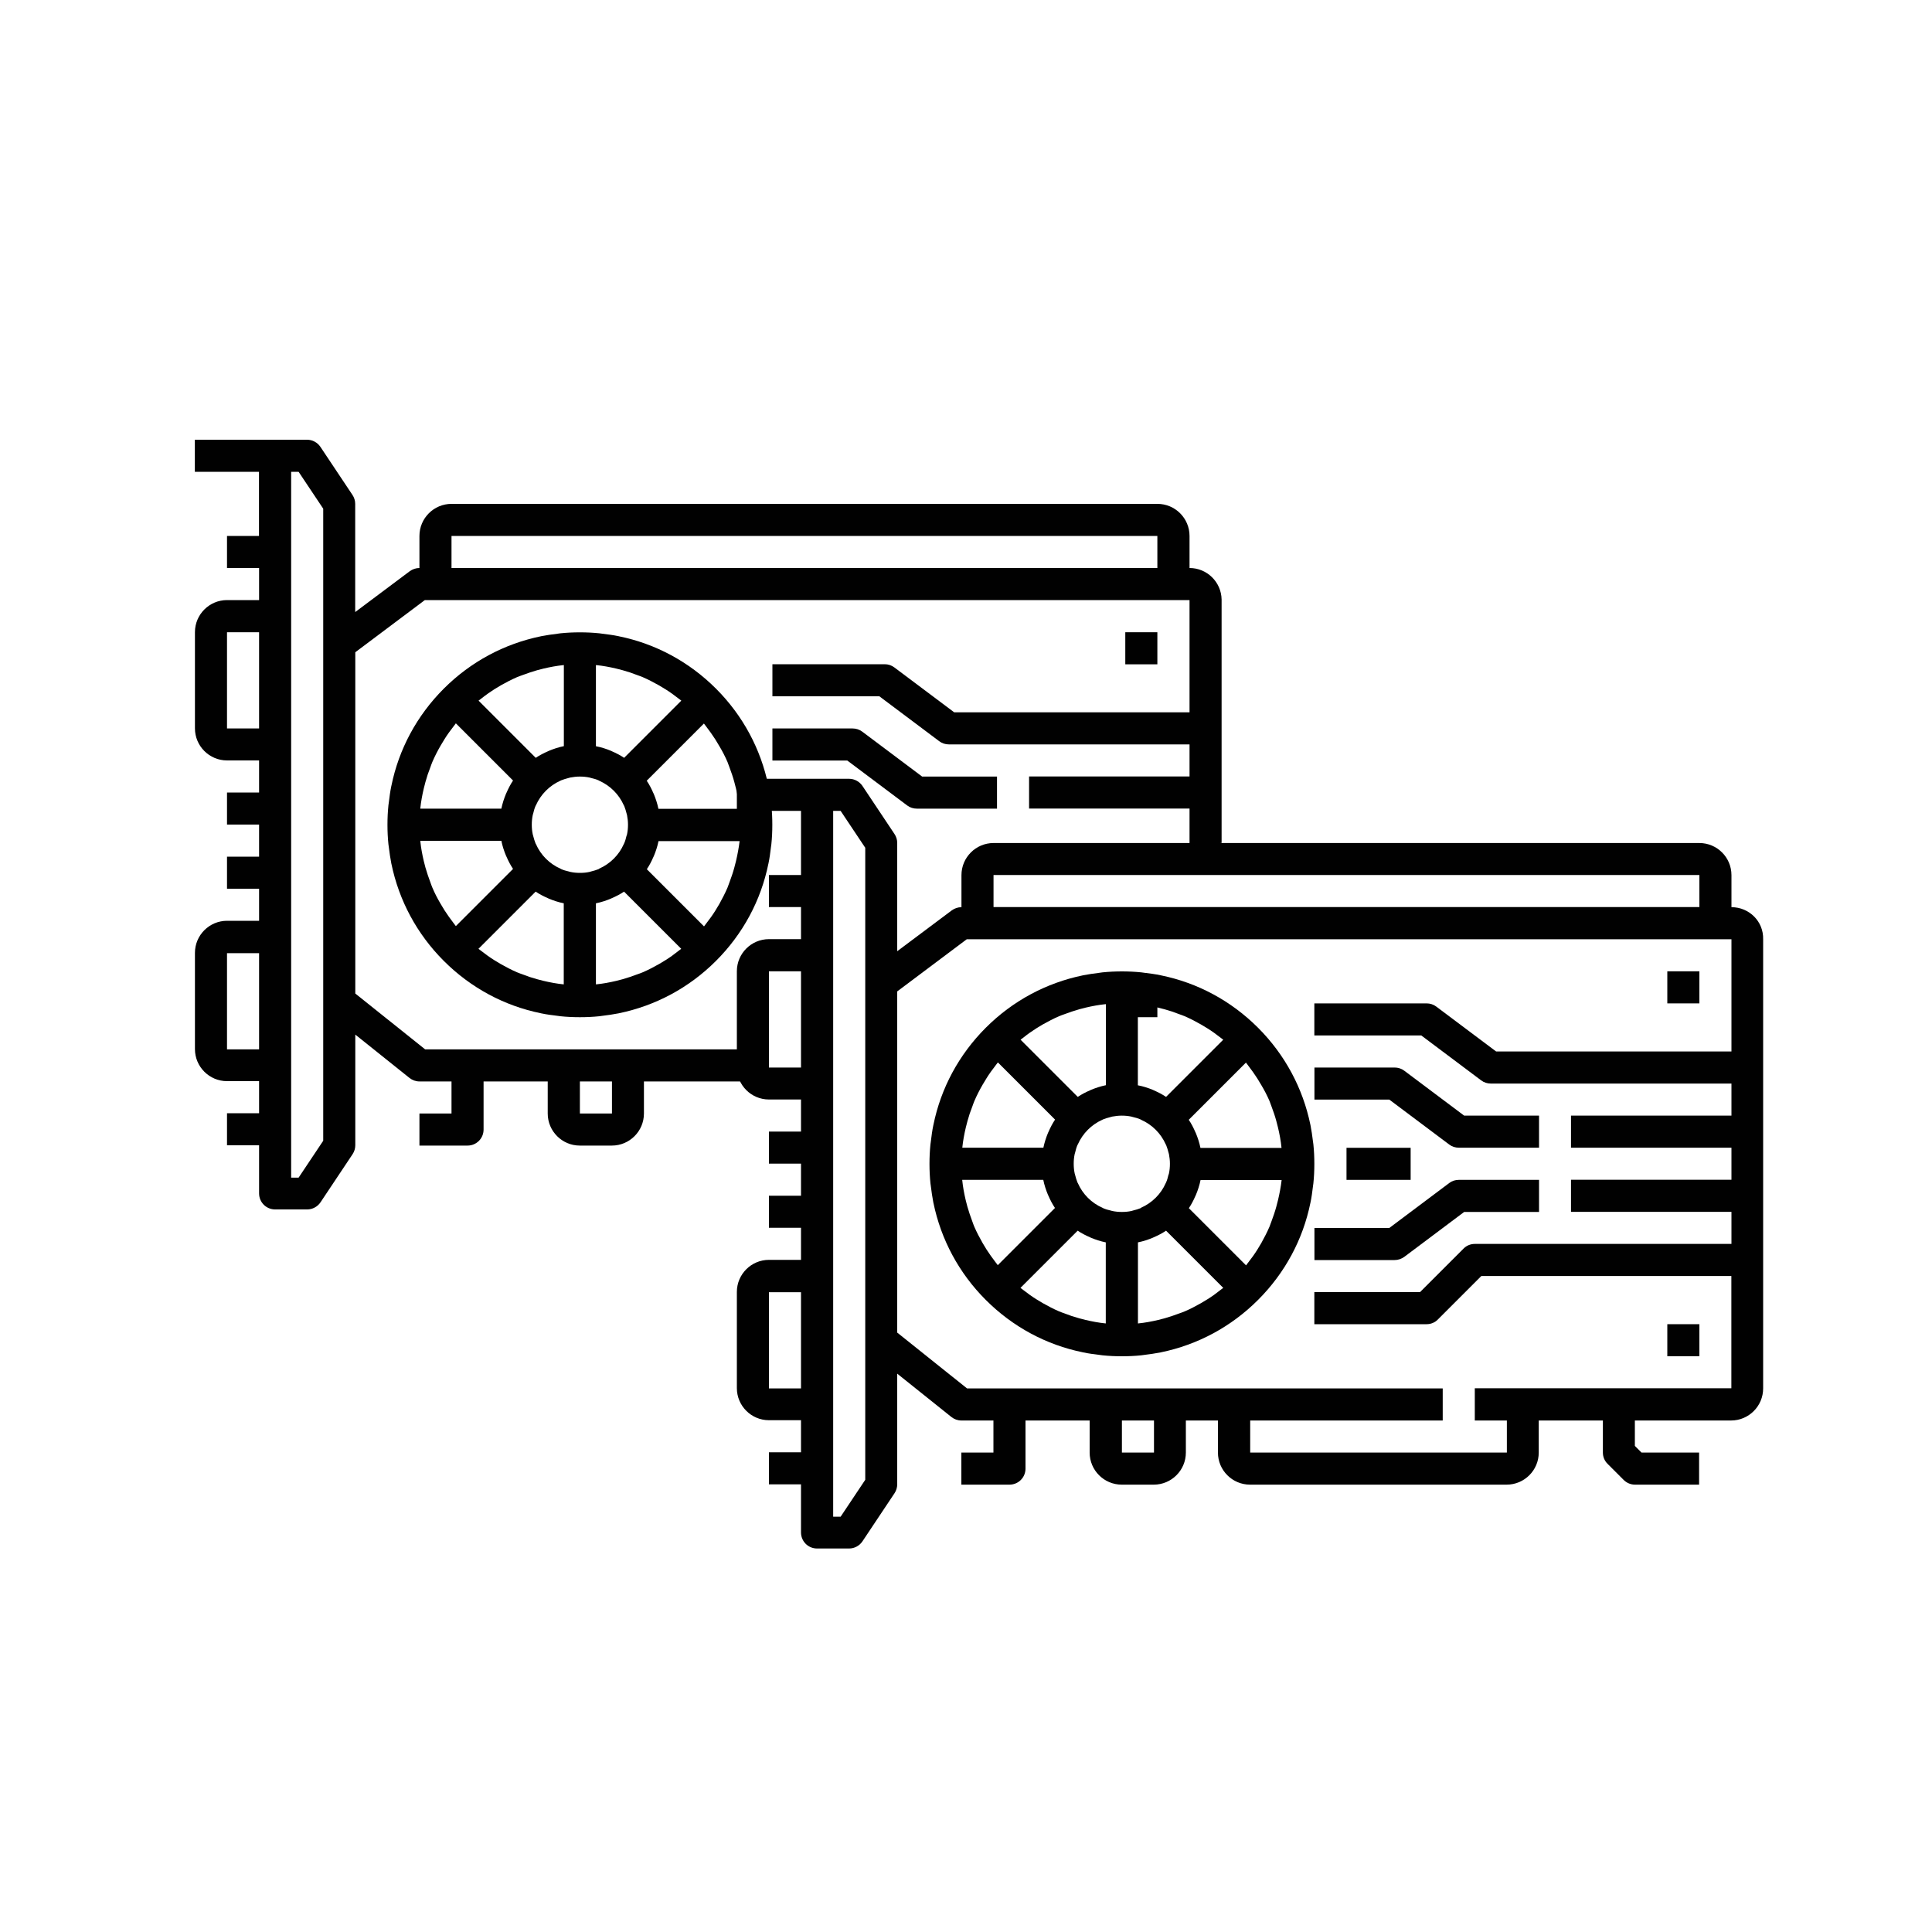
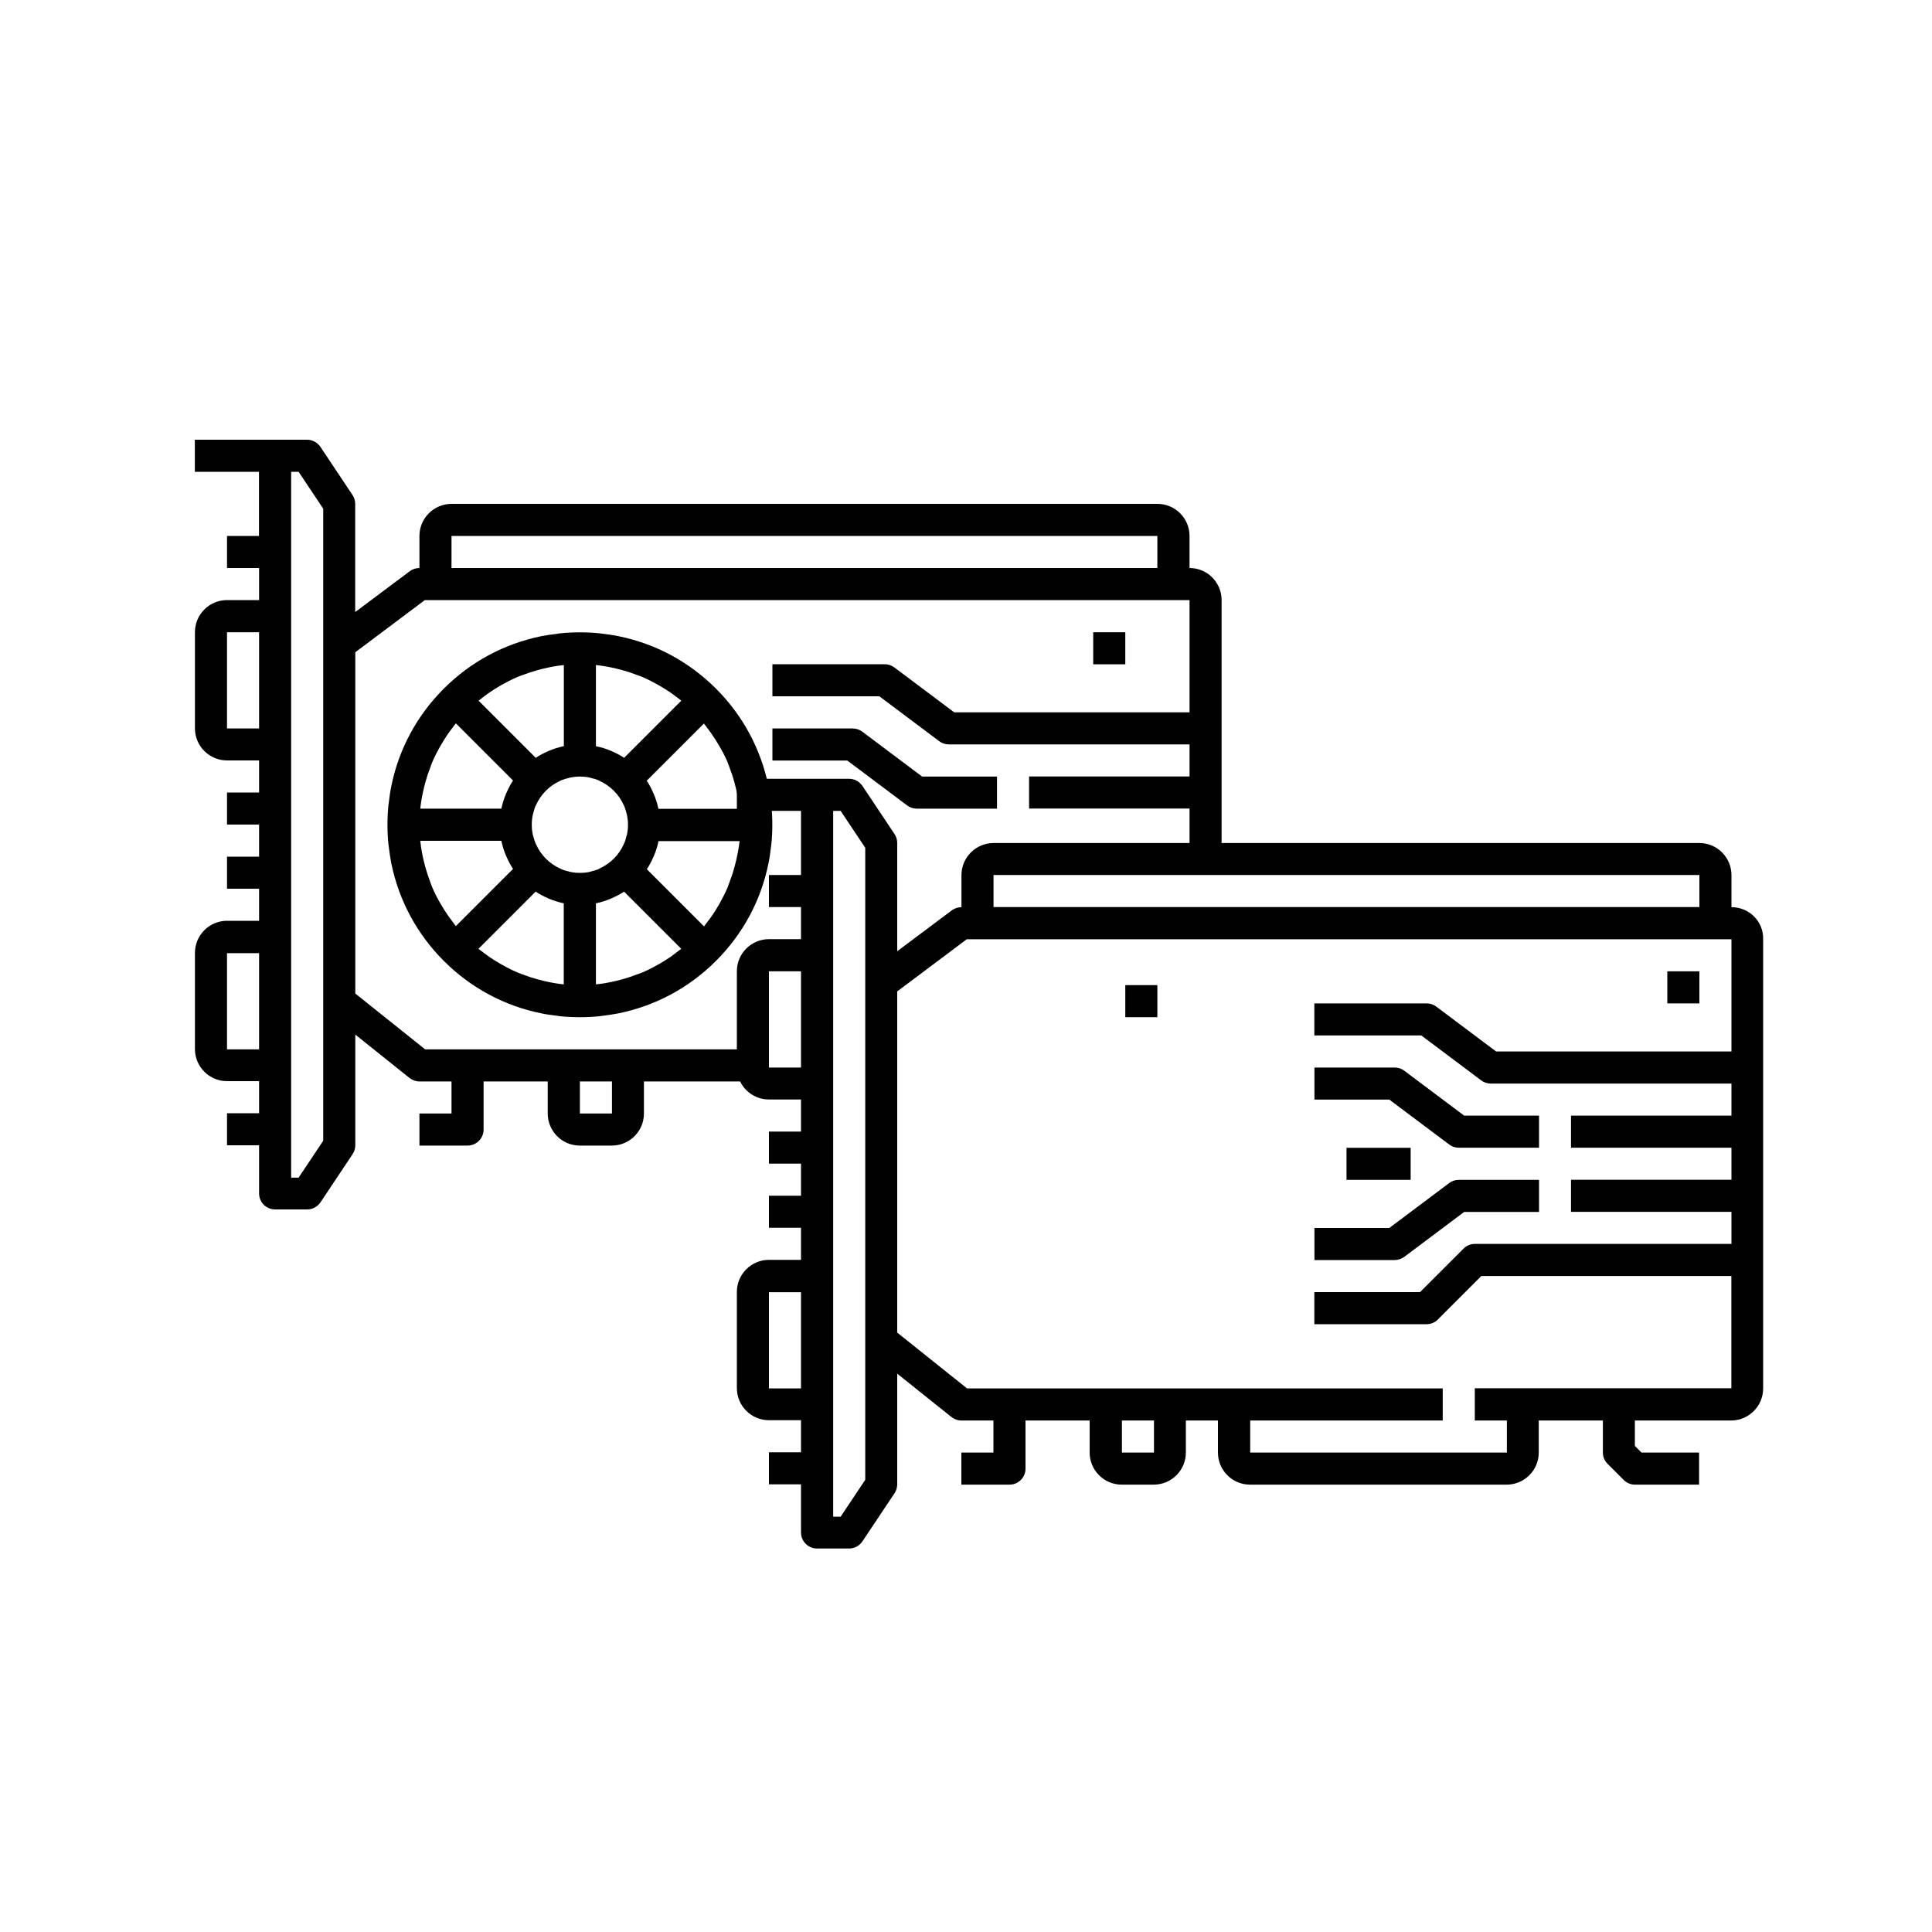
<svg xmlns="http://www.w3.org/2000/svg" version="1.1" id="Layer_1" x="0px" y="0px" viewBox="0 0 200 200" style="enable-background:new 0 0 200 200;" xml:space="preserve">
  <style type="text/css">
	.st0{fill:#010101;}
</style>
  <g>
    <path class="st0" d="M179.24,93.91v-3.32c0-1.83-1.49-3.32-3.32-3.32h-73.07c-1.83,0-3.32,1.49-3.32,3.32v3.32   c-0.36,0-0.71,0.12-1,0.33l-5.65,4.23V87.26c0-0.33-0.1-0.65-0.28-0.92l-3.32-4.98c-0.31-0.46-0.83-0.74-1.38-0.74H76.28v3.32h6.64   v6.64H79.6v3.32h3.32v3.32H79.6c-1.83,0-3.32,1.49-3.32,3.32v9.96c0,1.83,1.49,3.32,3.32,3.32h3.32v3.32H79.6v3.32h3.32v3.32H79.6   v3.32h3.32v3.32H79.6c-1.83,0-3.32,1.49-3.32,3.32v9.96c0,1.83,1.49,3.32,3.32,3.32h3.32v3.32H79.6v3.32h3.32v4.98   c0,0.92,0.74,1.66,1.66,1.66h3.32c0.55,0,1.07-0.28,1.38-0.74l3.32-4.98c0.18-0.27,0.28-0.6,0.28-0.92V142.2l5.6,4.48   c0.3,0.24,0.66,0.37,1.04,0.37h3.32v3.32h-3.32v3.32h4.98c0.92,0,1.66-0.74,1.66-1.66v-4.98h6.64v3.32c0,1.83,1.49,3.32,3.32,3.32   h3.32c1.83,0,3.32-1.49,3.32-3.32v-3.32h3.32v3.32c0,1.83,1.49,3.32,3.32,3.32h26.57c1.83,0,3.32-1.49,3.32-3.32v-3.32h6.64v3.32   c0,0.44,0.17,0.86,0.49,1.17l1.66,1.66c0.31,0.31,0.73,0.49,1.17,0.49h6.64v-3.32h-5.96l-0.69-0.69v-2.63h9.96   c1.83,0,3.32-1.49,3.32-3.32v-46.5C182.57,95.39,181.08,93.91,179.24,93.91z M102.85,90.58h73.07v3.32h-73.07V90.58z M79.6,110.51   v-9.96h3.32v9.96H79.6z M79.6,143.73v-9.96h3.32v9.96H79.6z M89.57,153.19l-2.55,3.82h-0.77V83.94h0.77l2.55,3.82V153.19z    M119.46,150.37h-3.32v-3.32h3.32L119.46,150.37z M152.67,143.73v3.32h3.32v3.32h-26.57v-3.32h19.93v-3.32h-49.24l-7.23-5.78   v-35.32l7.2-5.4h79.16v11.62h-24.36l-6.2-4.65c-0.29-0.22-0.64-0.33-1-0.33h-11.62v3.32h11.07l6.2,4.65c0.29,0.22,0.64,0.33,1,0.33   h24.91v3.32h-16.61v3.32h16.61v3.32h-16.61v3.32h16.61v3.32h-26.57c-0.44,0-0.86,0.17-1.17,0.49l-4.5,4.5h-10.94v3.32h11.62   c0.44,0,0.86-0.17,1.17-0.49l4.5-4.5h25.88v11.62H152.67z" />
-     <path class="st0" d="M135.66,124.49c0.12-0.56,0.19-1.13,0.26-1.7c0.01-0.1,0.03-0.19,0.04-0.29c0.07-0.67,0.1-1.34,0.1-2.02   s-0.03-1.35-0.1-2.02c-0.01-0.1-0.03-0.19-0.04-0.29c-0.07-0.57-0.15-1.14-0.26-1.7c0-0.01-0.01-0.03-0.01-0.04   c-0.78-3.78-2.63-7.25-5.42-10.04c-2.79-2.79-6.26-4.65-10.04-5.42c-0.01,0-0.03-0.01-0.04-0.01c-0.56-0.12-1.13-0.19-1.7-0.26   c-0.1-0.01-0.19-0.03-0.29-0.04c-0.67-0.07-1.34-0.1-2.02-0.1s-1.35,0.03-2.02,0.1c-0.1,0.01-0.19,0.03-0.29,0.04   c-0.57,0.07-1.14,0.15-1.7,0.26c-0.01,0-0.03,0.01-0.04,0.01c-3.78,0.78-7.25,2.63-10.04,5.42c-2.79,2.79-4.65,6.26-5.42,10.04   c0,0.01-0.01,0.03-0.01,0.04c-0.12,0.56-0.19,1.13-0.26,1.7c-0.01,0.1-0.03,0.19-0.04,0.29c-0.07,0.67-0.1,1.34-0.1,2.02   s0.03,1.35,0.1,2.02c0.01,0.1,0.03,0.19,0.04,0.29c0.07,0.57,0.15,1.14,0.26,1.7c0,0.01,0.01,0.03,0.01,0.04   c0.78,3.78,2.63,7.25,5.42,10.04c2.79,2.79,6.26,4.65,10.04,5.42c0.01,0,0.03,0.01,0.04,0.01c0.56,0.12,1.13,0.19,1.7,0.26   c0.1,0.01,0.19,0.03,0.29,0.04c0.67,0.07,1.34,0.1,2.02,0.1s1.35-0.03,2.02-0.1c0.1-0.01,0.19-0.03,0.29-0.04   c0.57-0.07,1.14-0.15,1.7-0.26c0.01,0,0.03-0.01,0.04-0.01c3.78-0.78,7.25-2.63,10.04-5.42c2.79-2.79,4.65-6.26,5.42-10.04   C135.65,124.51,135.66,124.5,135.66,124.49z M132.3,124.23c-0.05,0.22-0.11,0.44-0.17,0.66c-0.14,0.52-0.32,1.04-0.51,1.55   c-0.07,0.18-0.13,0.36-0.2,0.54c-0.25,0.58-0.54,1.14-0.85,1.7c-0.13,0.23-0.27,0.45-0.41,0.68c-0.28,0.45-0.59,0.88-0.92,1.3   c-0.09,0.11-0.16,0.22-0.25,0.33l-5.92-5.92c0.27-0.4,0.49-0.83,0.68-1.27c0.01-0.03,0.03-0.06,0.04-0.08   c0.21-0.5,0.38-1.02,0.49-1.56h8.39c0,0.01,0,0.02,0,0.03C132.59,122.86,132.46,123.55,132.3,124.23z M125.01,134.49   c-0.22,0.14-0.45,0.28-0.68,0.41c-0.55,0.31-1.1,0.6-1.68,0.85c-0.18,0.08-0.37,0.14-0.56,0.21c-0.5,0.19-1.01,0.36-1.53,0.51   c-0.22,0.06-0.44,0.12-0.66,0.17c-0.68,0.16-1.37,0.29-2.07,0.36c-0.01,0-0.02,0-0.03,0v-8.39c0.54-0.11,1.06-0.28,1.56-0.49   c0.03-0.01,0.06-0.03,0.08-0.04c0.44-0.19,0.87-0.41,1.27-0.68l5.92,5.92c-0.11,0.09-0.22,0.16-0.33,0.25   C125.89,133.9,125.46,134.21,125.01,134.49z M114.45,137c-0.7-0.07-1.39-0.2-2.07-0.36c-0.22-0.05-0.44-0.11-0.66-0.17   c-0.52-0.14-1.03-0.31-1.53-0.51c-0.19-0.07-0.38-0.13-0.56-0.21c-0.58-0.25-1.13-0.54-1.68-0.85c-0.23-0.13-0.46-0.27-0.68-0.41   c-0.45-0.28-0.88-0.59-1.3-0.92c-0.11-0.09-0.22-0.16-0.33-0.25l5.92-5.92c0.4,0.27,0.83,0.49,1.27,0.68   c0.03,0.01,0.06,0.03,0.08,0.04c0.5,0.21,1.02,0.38,1.56,0.49V137C114.47,137,114.46,137,114.45,137z M100.86,126.99   c-0.08-0.18-0.14-0.37-0.21-0.56c-0.19-0.5-0.36-1.01-0.51-1.53c-0.06-0.22-0.12-0.44-0.17-0.66c-0.16-0.68-0.29-1.37-0.36-2.07   c0-0.01,0-0.02,0-0.03H108c0.11,0.54,0.28,1.06,0.49,1.56c0.01,0.03,0.03,0.06,0.04,0.08c0.19,0.44,0.41,0.87,0.68,1.27l-5.92,5.92   c-0.09-0.11-0.16-0.22-0.25-0.33c-0.33-0.42-0.63-0.86-0.92-1.3c-0.14-0.22-0.28-0.45-0.41-0.68   C101.4,128.12,101.11,127.56,100.86,126.99z M99.98,116.72c0.05-0.22,0.11-0.44,0.17-0.66c0.14-0.52,0.31-1.03,0.51-1.53   c0.07-0.19,0.13-0.38,0.21-0.56c0.25-0.58,0.53-1.13,0.85-1.68c0.13-0.23,0.27-0.46,0.41-0.68c0.28-0.45,0.59-0.88,0.92-1.3   c0.09-0.11,0.16-0.22,0.25-0.33l5.92,5.92c-0.27,0.4-0.49,0.83-0.68,1.27c-0.01,0.03-0.03,0.06-0.04,0.08   c-0.21,0.5-0.38,1.03-0.49,1.56h-8.39c0-0.01,0-0.02,0-0.03C99.69,118.09,99.82,117.4,99.98,116.72z M107.27,106.46   c0.22-0.14,0.45-0.28,0.68-0.41c0.55-0.31,1.1-0.6,1.68-0.85c0.18-0.08,0.37-0.14,0.56-0.21c0.5-0.19,1.01-0.36,1.53-0.51   c0.22-0.06,0.44-0.12,0.66-0.17c0.68-0.16,1.37-0.29,2.07-0.36c0.01,0,0.02,0,0.03,0v8.39c-0.54,0.11-1.06,0.28-1.56,0.49   c-0.03,0.01-0.06,0.03-0.08,0.04c-0.44,0.19-0.87,0.41-1.27,0.68l-5.92-5.92c0.11-0.09,0.22-0.16,0.33-0.25   C106.38,107.05,106.82,106.75,107.27,106.46z M117.82,103.95c0.7,0.07,1.39,0.2,2.07,0.36c0.22,0.05,0.44,0.11,0.66,0.17   c0.52,0.14,1.03,0.31,1.53,0.51c0.19,0.07,0.38,0.13,0.56,0.21c0.58,0.25,1.13,0.54,1.68,0.85c0.23,0.13,0.46,0.27,0.68,0.41   c0.45,0.28,0.88,0.59,1.3,0.92c0.11,0.09,0.22,0.16,0.33,0.25l-5.92,5.92c-0.4-0.27-0.83-0.49-1.27-0.68   c-0.03-0.01-0.06-0.03-0.08-0.04c-0.5-0.21-1.03-0.38-1.57-0.48v-8.39H117.82z M131.42,113.98c0.07,0.17,0.13,0.36,0.2,0.54   c0.19,0.51,0.37,1.02,0.51,1.55c0.06,0.22,0.12,0.44,0.17,0.66c0.16,0.68,0.29,1.37,0.36,2.07c0,0.01,0,0.02,0,0.03h-8.39   c-0.11-0.54-0.28-1.06-0.49-1.56c-0.01-0.03-0.03-0.06-0.04-0.08c-0.19-0.44-0.41-0.87-0.68-1.27l5.92-5.92   c0.09,0.11,0.16,0.22,0.25,0.33c0.33,0.42,0.63,0.86,0.92,1.3c0.14,0.22,0.28,0.45,0.41,0.68   C130.88,112.84,131.17,113.4,131.42,113.98z M118.07,125.07c-0.24,0.1-0.5,0.17-0.77,0.24c-0.06,0.01-0.12,0.04-0.17,0.05   c-0.32,0.07-0.65,0.1-0.99,0.1s-0.67-0.03-1-0.1c-0.06-0.01-0.12-0.04-0.18-0.05c-0.26-0.06-0.52-0.13-0.76-0.24   c-0.03-0.01-0.04-0.03-0.07-0.04c-1.14-0.5-2.05-1.41-2.55-2.55c-0.01-0.02-0.03-0.04-0.04-0.07c-0.1-0.24-0.17-0.5-0.24-0.76   c-0.01-0.06-0.04-0.12-0.05-0.18c-0.07-0.32-0.1-0.66-0.1-1c0-0.34,0.03-0.67,0.1-1c0.01-0.06,0.04-0.11,0.05-0.17   c0.06-0.26,0.13-0.52,0.24-0.77c0.01-0.03,0.03-0.05,0.04-0.07c0.5-1.13,1.41-2.04,2.53-2.54c0.03-0.01,0.05-0.03,0.08-0.04   c0.24-0.1,0.5-0.17,0.76-0.24c0.06-0.01,0.12-0.04,0.18-0.05c0.32-0.06,0.65-0.1,0.99-0.1s0.67,0.03,1,0.1   c0.06,0.01,0.12,0.04,0.18,0.05c0.26,0.06,0.52,0.13,0.76,0.24c0.03,0.01,0.06,0.03,0.09,0.05c1.12,0.5,2.02,1.4,2.52,2.52   c0.01,0.03,0.03,0.06,0.05,0.09c0.1,0.24,0.17,0.5,0.24,0.76c0.01,0.06,0.04,0.12,0.05,0.18c0.06,0.32,0.1,0.65,0.1,0.99   c0,0.34-0.03,0.67-0.1,1c-0.01,0.06-0.04,0.12-0.06,0.18c-0.06,0.26-0.13,0.52-0.24,0.76c-0.01,0.03-0.03,0.05-0.04,0.08   c-0.5,1.13-1.41,2.03-2.54,2.53C118.12,125.04,118.1,125.06,118.07,125.07z" />
    <path class="st0" d="M150.02,118.48c0.29,0.22,0.64,0.33,1,0.33h8.3v-3.32h-7.75l-6.2-4.65c-0.29-0.22-0.64-0.33-1-0.33h-8.3v3.32   h7.75L150.02,118.48z" />
    <path class="st0" d="M150.02,122.47l-6.2,4.65h-7.75v3.32h8.3c0.36,0,0.71-0.12,1-0.33l6.2-4.65h7.75v-3.32h-8.3   C150.65,122.14,150.3,122.25,150.02,122.47z" />
    <path class="st0" d="M139.39,118.82h6.64v3.32h-6.64V118.82z" />
    <path class="st0" d="M172.6,100.55h3.32v3.32h-3.32V100.55z" />
-     <path class="st0" d="M172.6,137.08h3.32v3.32h-3.32V137.08z" />
  </g>
  <g>
    <path class="st0" d="M46.74,55.48h73.07v3.32H46.74V55.48z M23.5,75.41v-9.96h3.32v9.96H23.5z M23.5,108.63v-9.96h3.32v9.96H23.5z    M33.46,118.09l-2.55,3.82h-0.77V48.84h0.77l2.55,3.82V118.09z M63.35,115.27h-3.32v-3.32h3.32L63.35,115.27z M126.46,87.26   c0-0.02,0-25.18,0-25.21c-0.04-1.8-1.51-3.25-3.32-3.25v-3.32c0-1.83-1.49-3.32-3.32-3.32H46.74c-1.83,0-3.32,1.49-3.32,3.32v3.32   c-0.36,0-0.71,0.12-1,0.33l-5.65,4.23V52.16c0-0.33-0.1-0.65-0.28-0.92l-3.32-4.98c-0.31-0.46-0.83-0.74-1.38-0.74H20.17v3.32h6.64   v6.64H23.5v3.32h3.32v3.32H23.5c-1.83,0-3.32,1.49-3.32,3.32v9.96c0,1.83,1.49,3.32,3.32,3.32h3.32v3.32H23.5v3.32h3.32v3.32H23.5   v3.32h3.32v3.32H23.5c-1.83,0-3.32,1.49-3.32,3.32v9.96c0,1.83,1.49,3.32,3.32,3.32h3.32v3.32H23.5v3.32h3.32v4.98   c0,0.92,0.74,1.66,1.66,1.66h3.32c0.55,0,1.07-0.28,1.38-0.74l3.32-4.98c0.18-0.27,0.28-0.6,0.28-0.92V107.1l5.6,4.48   c0.3,0.24,0.66,0.37,1.04,0.37h3.32v3.32h-3.32v3.32h4.98c0.92,0,1.66-0.74,1.66-1.66v-4.98h6.64v3.32c0,1.83,1.49,3.32,3.32,3.32   h3.32c1.83,0,3.32-1.49,3.32-3.32v-3.32h3.32h3.32h4.49v-3.32H44.01l-7.23-5.78V67.52l7.2-5.4h79.16v11.62H98.78l-6.2-4.65   c-0.29-0.22-0.64-0.33-1-0.33H79.96v3.32h11.07l6.2,4.65c0.29,0.22,0.64,0.33,1,0.33h24.91v3.32h-16.61v3.32h16.61v3.91" />
    <path class="st0" d="M79.55,89.39c0.12-0.56,0.19-1.13,0.26-1.7c0.01-0.1,0.03-0.19,0.04-0.29c0.07-0.67,0.1-1.34,0.1-2.02   s-0.03-1.35-0.1-2.02c-0.01-0.1-0.03-0.19-0.04-0.29c-0.07-0.57-0.15-1.14-0.26-1.7c0-0.01-0.01-0.03-0.01-0.04   c-0.78-3.78-2.63-7.25-5.42-10.04c-2.79-2.79-6.26-4.65-10.04-5.42c-0.01,0-0.03-0.01-0.04-0.01c-0.56-0.12-1.13-0.19-1.7-0.26   c-0.1-0.01-0.19-0.03-0.29-0.04c-0.67-0.07-1.34-0.1-2.02-0.1s-1.35,0.03-2.02,0.1c-0.1,0.01-0.19,0.03-0.29,0.04   c-0.57,0.07-1.14,0.15-1.7,0.26c-0.01,0-0.03,0.01-0.04,0.01c-3.78,0.78-7.25,2.63-10.04,5.42c-2.79,2.79-4.65,6.26-5.42,10.04   c0,0.01-0.01,0.03-0.01,0.04c-0.12,0.56-0.19,1.13-0.26,1.7c-0.01,0.1-0.03,0.19-0.04,0.29c-0.07,0.67-0.1,1.34-0.1,2.02   s0.03,1.35,0.1,2.02c0.01,0.1,0.03,0.19,0.04,0.29c0.07,0.57,0.15,1.14,0.26,1.7c0,0.01,0.01,0.03,0.01,0.04   c0.78,3.78,2.63,7.25,5.42,10.04c2.79,2.79,6.26,4.65,10.04,5.42c0.01,0,0.03,0.01,0.04,0.01c0.56,0.12,1.13,0.19,1.7,0.26   c0.1,0.01,0.19,0.03,0.29,0.04c0.67,0.07,1.34,0.1,2.02,0.1s1.35-0.03,2.02-0.1c0.1-0.01,0.19-0.03,0.29-0.04   c0.57-0.07,1.14-0.15,1.7-0.26c0.01,0,0.03-0.01,0.04-0.01c3.78-0.78,7.25-2.63,10.04-5.42c2.79-2.79,4.65-6.26,5.42-10.04   C79.55,89.41,79.55,89.4,79.55,89.39z M76.19,89.14c-0.05,0.22-0.11,0.44-0.17,0.66c-0.14,0.52-0.32,1.04-0.51,1.55   c-0.07,0.18-0.13,0.36-0.2,0.54c-0.25,0.58-0.54,1.14-0.85,1.7c-0.13,0.23-0.27,0.45-0.41,0.68c-0.28,0.45-0.59,0.88-0.92,1.3   c-0.09,0.11-0.16,0.22-0.25,0.33l-5.92-5.92c0.27-0.4,0.49-0.83,0.68-1.27c0.01-0.03,0.03-0.06,0.04-0.08   c0.21-0.5,0.38-1.02,0.49-1.56h8.39c0,0.01,0,0.02,0,0.03C76.48,87.76,76.35,88.45,76.19,89.14z M68.9,99.39   c-0.22,0.14-0.45,0.28-0.68,0.41c-0.55,0.31-1.1,0.6-1.68,0.85c-0.18,0.08-0.37,0.14-0.56,0.21c-0.5,0.19-1.01,0.36-1.53,0.51   c-0.22,0.06-0.44,0.12-0.66,0.17c-0.68,0.16-1.37,0.29-2.07,0.36c-0.01,0-0.02,0-0.03,0v-8.39c0.54-0.11,1.06-0.28,1.56-0.49   c0.03-0.01,0.06-0.03,0.08-0.04c0.44-0.19,0.87-0.41,1.27-0.68l5.92,5.92c-0.11,0.09-0.22,0.16-0.33,0.25   C69.78,98.8,69.35,99.11,68.9,99.39z M58.34,101.9c-0.7-0.07-1.39-0.2-2.07-0.36c-0.22-0.05-0.44-0.11-0.66-0.17   c-0.52-0.14-1.03-0.31-1.53-0.51c-0.19-0.07-0.38-0.13-0.56-0.21c-0.58-0.25-1.13-0.54-1.68-0.85c-0.23-0.13-0.46-0.27-0.68-0.41   c-0.45-0.28-0.88-0.59-1.3-0.92c-0.11-0.09-0.22-0.16-0.33-0.25l5.92-5.92c0.4,0.27,0.83,0.49,1.27,0.68   c0.03,0.01,0.06,0.03,0.08,0.04c0.5,0.21,1.02,0.38,1.56,0.49v8.39C58.36,101.9,58.35,101.9,58.34,101.9z M44.76,91.89   c-0.08-0.18-0.14-0.37-0.21-0.56c-0.19-0.5-0.36-1.01-0.51-1.53c-0.06-0.22-0.12-0.44-0.17-0.66c-0.16-0.68-0.29-1.37-0.36-2.07   c0-0.01,0-0.02,0-0.03h8.39c0.11,0.54,0.28,1.06,0.49,1.56c0.01,0.03,0.03,0.06,0.04,0.08c0.19,0.44,0.41,0.87,0.68,1.27   l-5.92,5.92c-0.09-0.11-0.16-0.22-0.25-0.33c-0.33-0.42-0.63-0.86-0.92-1.3c-0.14-0.22-0.28-0.45-0.41-0.68   C45.29,93.02,45,92.46,44.76,91.89z M43.87,81.62c0.05-0.22,0.11-0.44,0.17-0.66c0.14-0.52,0.31-1.03,0.51-1.53   c0.07-0.19,0.13-0.38,0.21-0.56c0.25-0.58,0.53-1.13,0.85-1.68c0.13-0.23,0.27-0.46,0.41-0.68c0.28-0.45,0.59-0.88,0.92-1.3   c0.09-0.11,0.16-0.22,0.25-0.33l5.92,5.92c-0.27,0.4-0.49,0.83-0.68,1.27c-0.01,0.03-0.03,0.06-0.04,0.08   c-0.21,0.5-0.38,1.03-0.49,1.56h-8.39c0-0.01,0-0.02,0-0.03C43.58,82.99,43.71,82.3,43.87,81.62z M51.16,71.36   c0.22-0.14,0.45-0.28,0.68-0.41c0.55-0.31,1.1-0.6,1.68-0.85c0.18-0.08,0.37-0.14,0.56-0.21c0.5-0.19,1.01-0.36,1.53-0.51   c0.22-0.06,0.44-0.12,0.66-0.17c0.68-0.16,1.37-0.29,2.07-0.36c0.01,0,0.02,0,0.03,0v8.39c-0.54,0.11-1.06,0.28-1.56,0.49   c-0.03,0.01-0.06,0.03-0.08,0.04c-0.44,0.19-0.87,0.41-1.27,0.68l-5.92-5.92c0.11-0.09,0.22-0.16,0.33-0.25   C50.28,71.95,50.71,71.65,51.16,71.36z M61.72,68.85c0.7,0.07,1.39,0.2,2.07,0.36c0.22,0.05,0.44,0.11,0.66,0.17   c0.52,0.14,1.03,0.31,1.53,0.51c0.19,0.07,0.38,0.13,0.56,0.21c0.58,0.25,1.13,0.54,1.68,0.85c0.23,0.13,0.46,0.27,0.68,0.41   c0.45,0.28,0.88,0.59,1.3,0.92c0.11,0.09,0.22,0.16,0.33,0.25l-5.92,5.92c-0.4-0.27-0.83-0.49-1.27-0.68   c-0.03-0.01-0.06-0.03-0.08-0.04c-0.5-0.21-1.03-0.38-1.57-0.48v-8.39H61.72z M75.31,78.88c0.07,0.17,0.13,0.36,0.2,0.54   c0.19,0.51,0.37,1.02,0.51,1.55c0.06,0.22,0.12,0.44,0.17,0.66c0.16,0.68,0.29,1.37,0.36,2.07c0,0.01,0,0.02,0,0.03h-8.39   c-0.11-0.54-0.28-1.06-0.49-1.56c-0.01-0.03-0.03-0.06-0.04-0.08c-0.19-0.44-0.41-0.87-0.68-1.27l5.92-5.92   c0.09,0.11,0.16,0.22,0.25,0.33c0.33,0.42,0.63,0.86,0.92,1.3c0.14,0.22,0.28,0.45,0.41,0.68C74.77,77.74,75.06,78.3,75.31,78.88z    M61.97,89.97c-0.24,0.1-0.5,0.17-0.77,0.24c-0.06,0.01-0.12,0.04-0.17,0.05c-0.32,0.07-0.65,0.1-0.99,0.1c-0.34,0-0.67-0.03-1-0.1   c-0.06-0.01-0.12-0.04-0.18-0.05c-0.26-0.06-0.52-0.13-0.76-0.24c-0.03-0.01-0.04-0.03-0.07-0.04c-1.14-0.5-2.05-1.41-2.55-2.55   c-0.01-0.02-0.03-0.04-0.04-0.07c-0.1-0.24-0.17-0.5-0.24-0.76c-0.01-0.06-0.04-0.12-0.05-0.18c-0.07-0.32-0.1-0.66-0.1-1   s0.03-0.67,0.1-1c0.01-0.06,0.04-0.11,0.05-0.17c0.06-0.26,0.13-0.52,0.24-0.77c0.01-0.03,0.03-0.05,0.04-0.07   c0.5-1.13,1.41-2.04,2.53-2.54c0.03-0.01,0.05-0.03,0.08-0.04c0.24-0.1,0.5-0.17,0.76-0.24c0.06-0.01,0.12-0.04,0.18-0.05   c0.32-0.06,0.65-0.1,0.99-0.1c0.34,0,0.67,0.03,1,0.1c0.06,0.01,0.12,0.04,0.18,0.05c0.26,0.06,0.52,0.13,0.76,0.24   c0.03,0.01,0.06,0.03,0.09,0.05c1.12,0.5,2.02,1.4,2.52,2.52c0.01,0.03,0.03,0.06,0.05,0.09c0.1,0.24,0.17,0.5,0.24,0.76   c0.01,0.06,0.04,0.12,0.05,0.18c0.06,0.32,0.1,0.65,0.1,0.99s-0.03,0.67-0.1,1c-0.01,0.06-0.04,0.12-0.06,0.18   c-0.06,0.26-0.13,0.52-0.24,0.76c-0.01,0.03-0.03,0.05-0.04,0.08c-0.5,1.13-1.41,2.03-2.54,2.53   C62.01,89.94,61.99,89.96,61.97,89.97z" />
    <path class="st0" d="M93.91,83.38c0.29,0.22,0.64,0.33,1,0.33h8.3v-3.32h-7.75l-6.2-4.65c-0.29-0.22-0.64-0.33-1-0.33h-8.3v3.32   h7.75L93.91,83.38z" />
-     <path class="st0" d="M116.49,65.45h3.32v3.32h-3.32V65.45z" />
+     <path class="st0" d="M116.49,65.45v3.32h-3.32V65.45z" />
    <path class="st0" d="M116.49,101.98h3.32v3.32h-3.32V101.98z" />
  </g>
</svg>